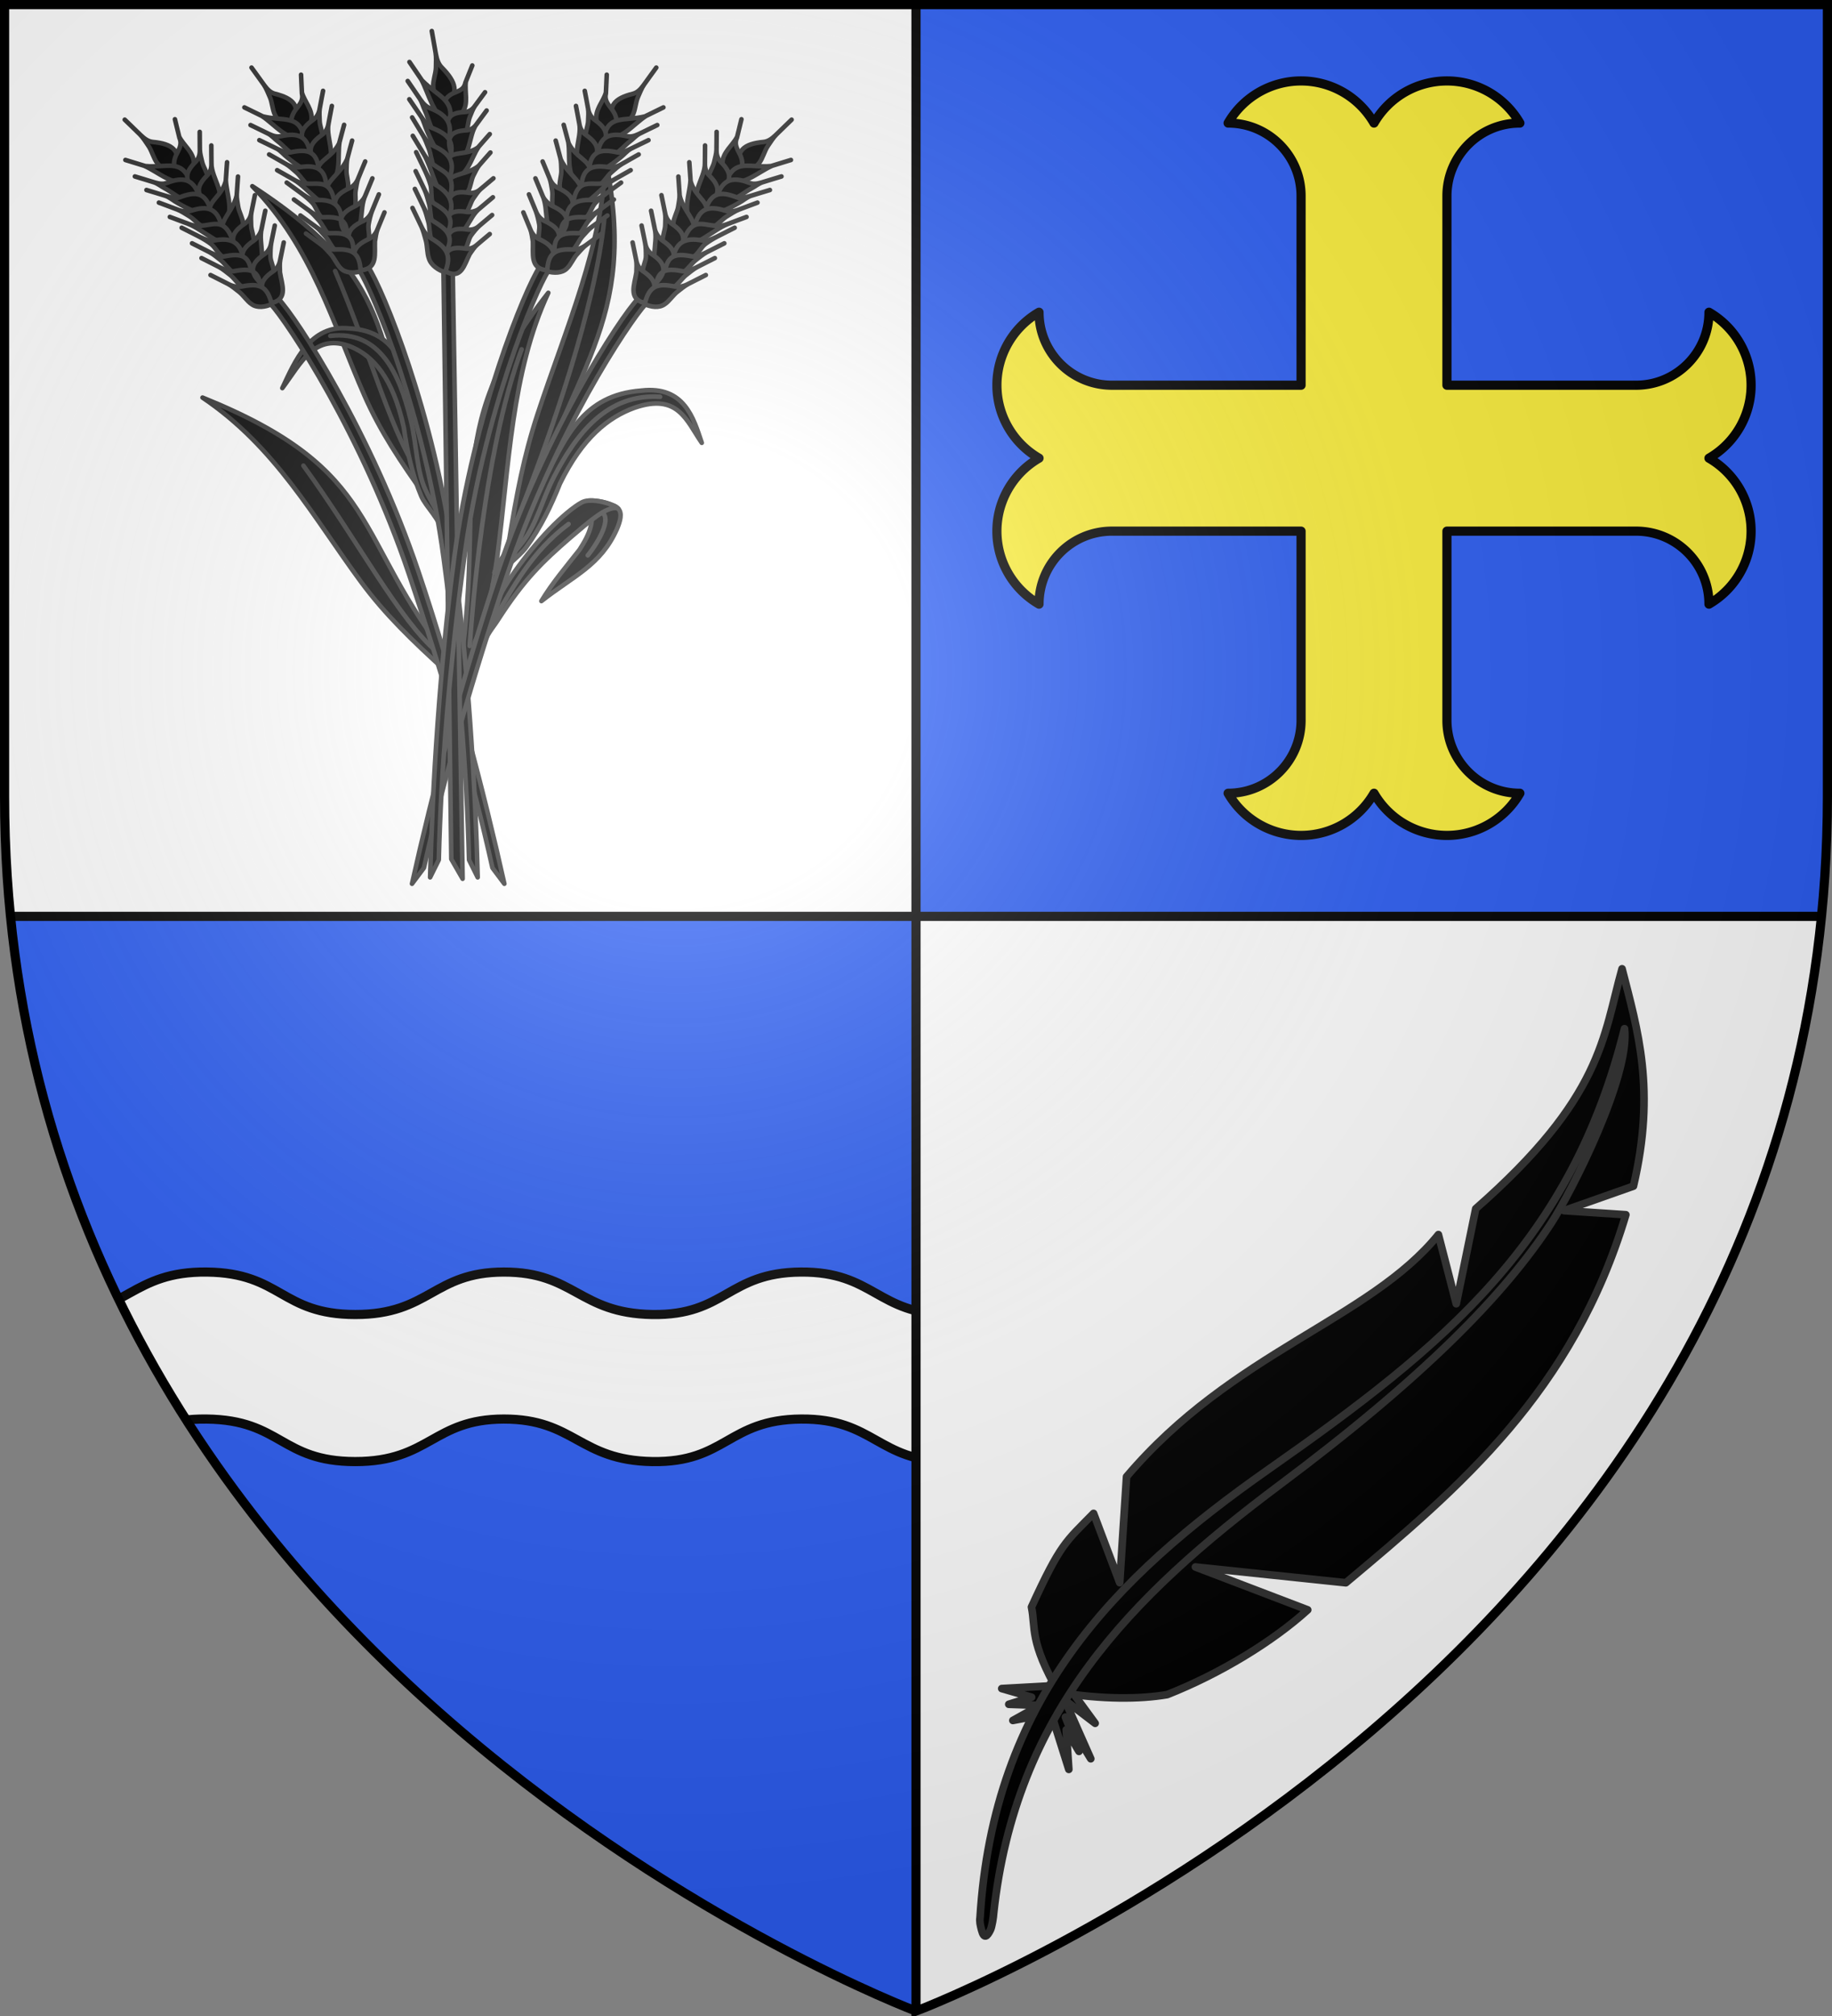
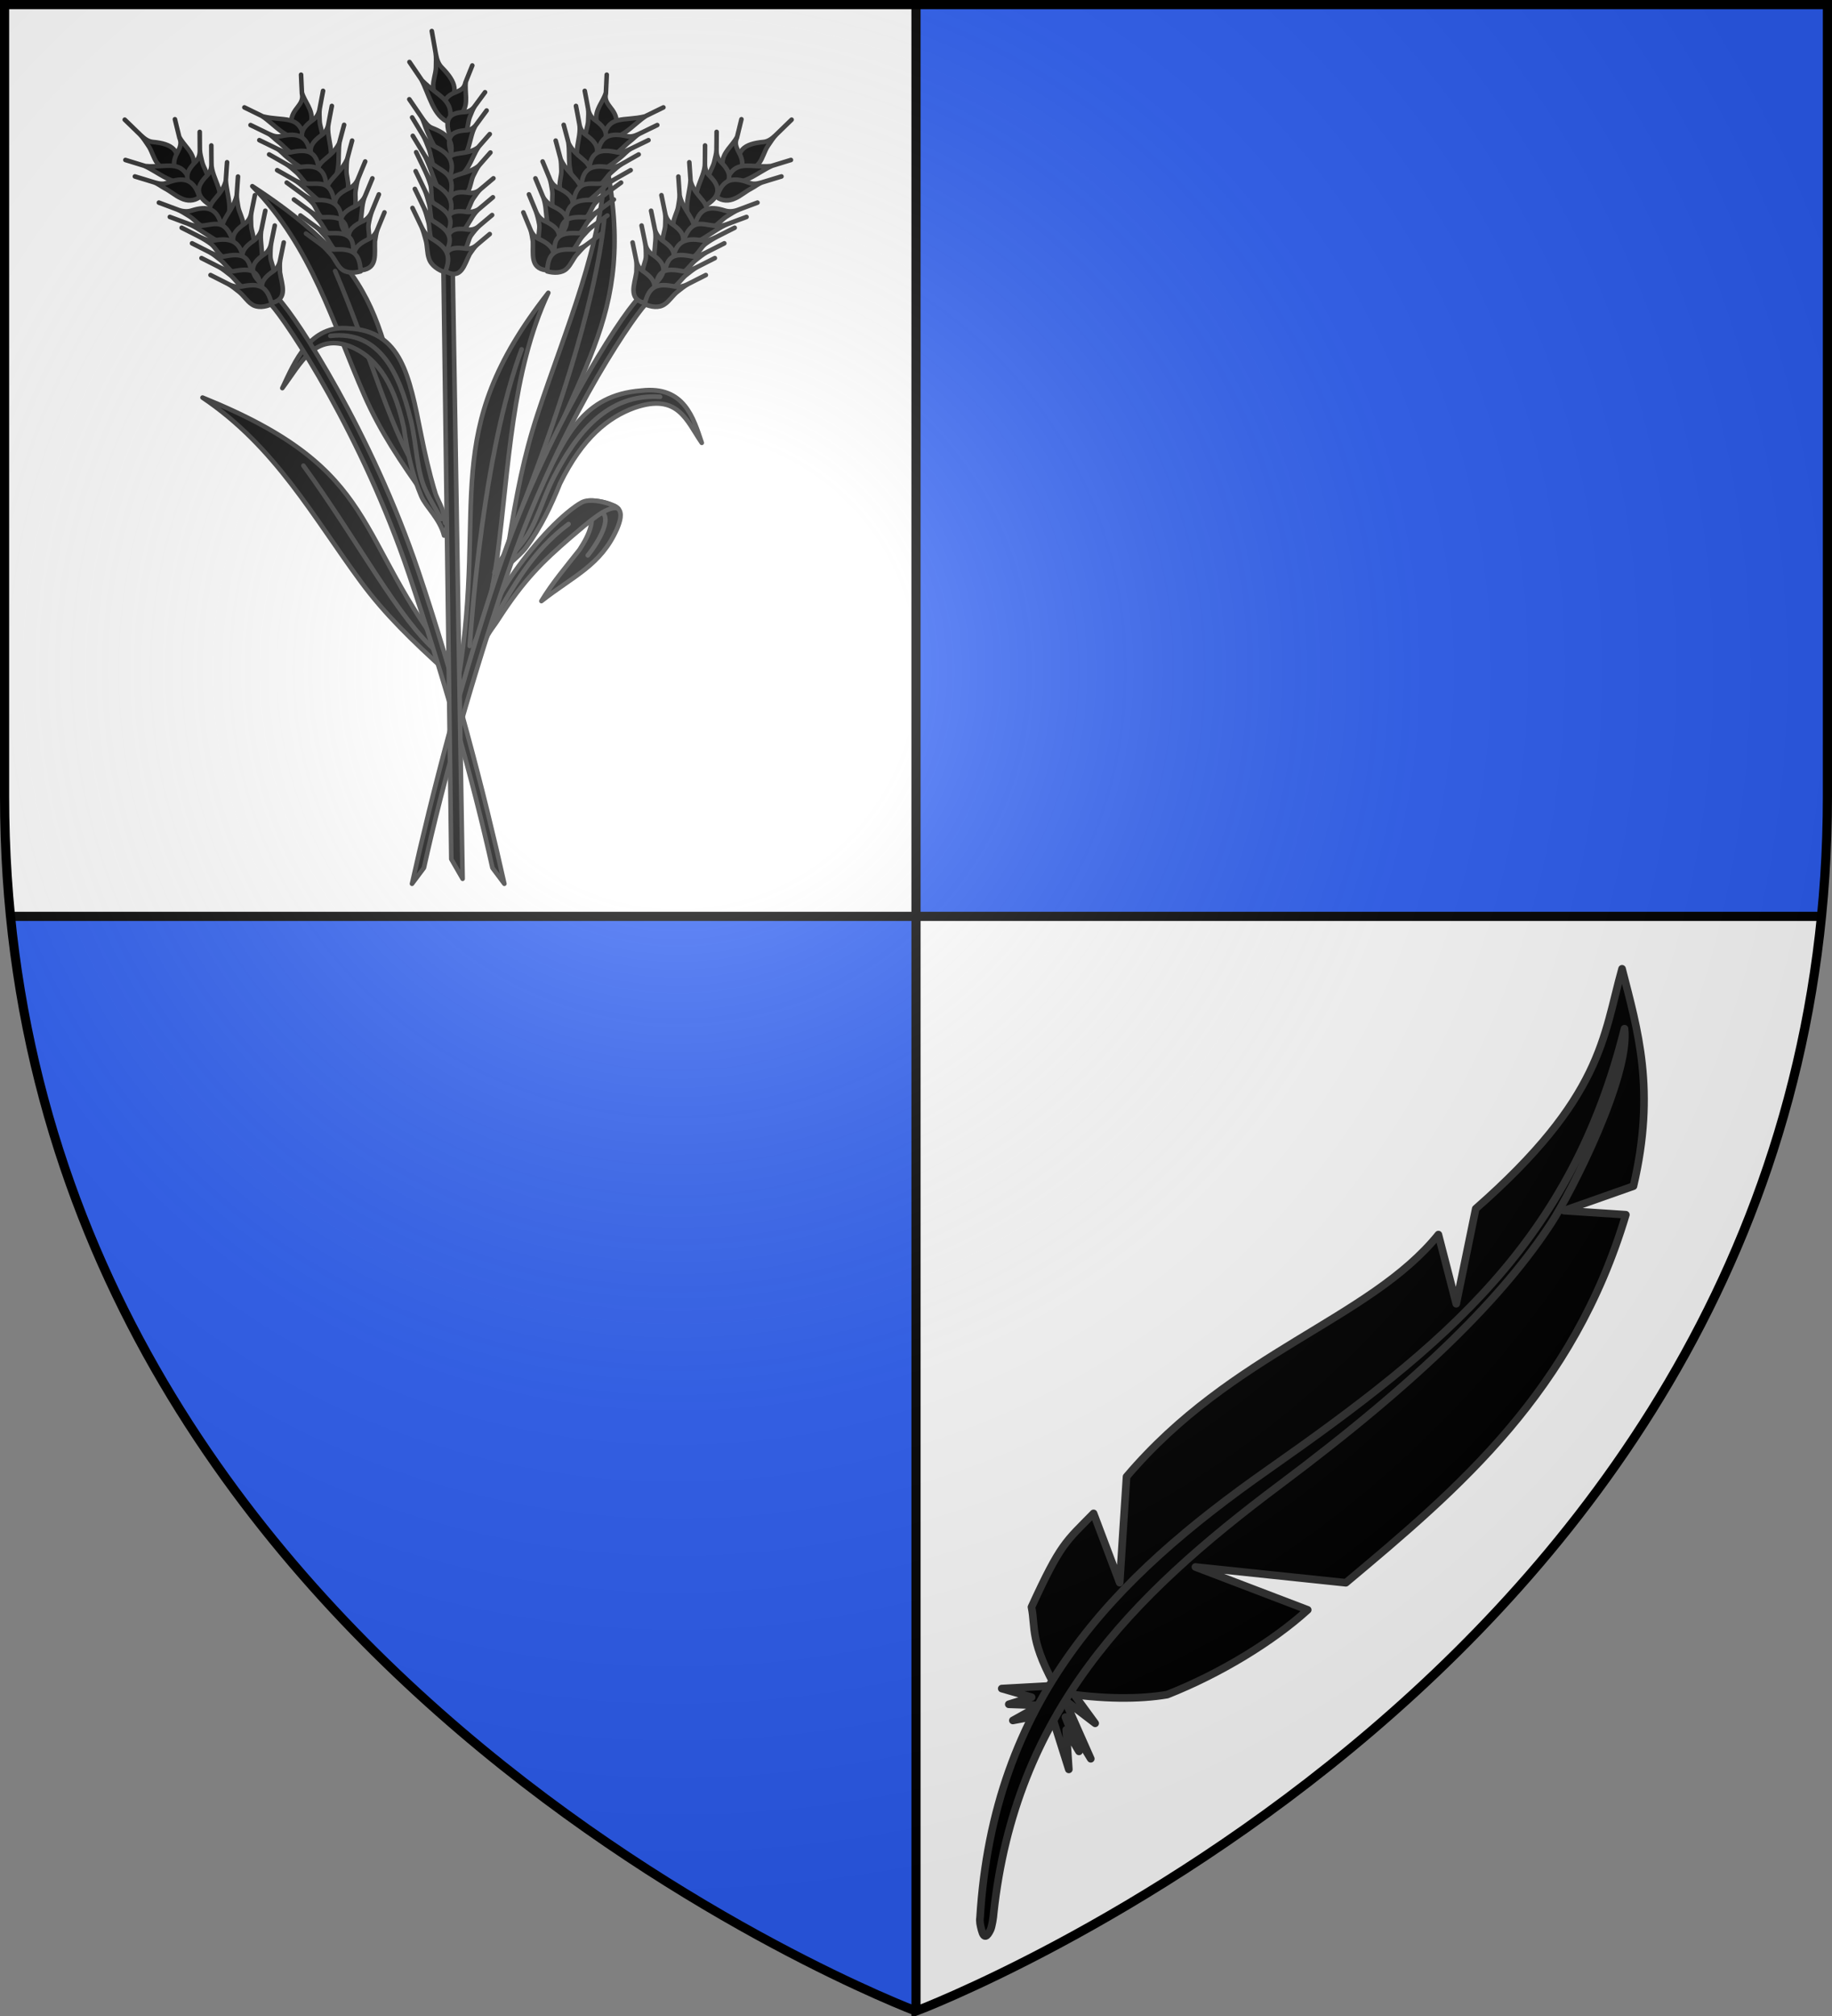
<svg xmlns="http://www.w3.org/2000/svg" xmlns:xlink="http://www.w3.org/1999/xlink" width="600" height="660">
  <rect width="100%" height="100%" fill="#808080" stroke="none" />
  <radialGradient id="e" cx="221.445" cy="226.331" r="300" gradientTransform="matrix(1.353 0 0 1.349 -77.63 -85.747)" gradientUnits="userSpaceOnUse">
    <stop offset="0" stop-color="#fff" stop-opacity=".314" />
    <stop offset=".19" stop-color="#fff" stop-opacity=".251" />
    <stop offset=".6" stop-color="#6b6b6b" stop-opacity=".125" />
    <stop offset="1" stop-opacity=".125" />
  </radialGradient>
  <clipPath id="a">
-     <path d="M3.438 300C29.008 556.446 300 658.5 300 658.5V300zM300 1.5V300h296.563a395 395 0 0 0 1.937-39.254V1.5z" />
-   </clipPath>
+     </clipPath>
  <path fill="#fff" d="M300 1.5V300H3.438A395 395 0 0 1 1.5 260.746V1.5zm0 298.5v358.5-.104S570.894 556.401 596.553 300z" />
  <path fill="#2b5df2" fill-rule="evenodd" d="M3.438 300C29.008 556.446 300 658.5 300 658.5V300zM300 1.5V300h296.563a395 395 0 0 0 1.937-39.254V1.5z" />
  <g stroke="#000" stroke-width="3">
    <path fill="#fff" fill-rule="evenodd" d="M-29.474 416.445c-13.716-.052-21.391 4.714-29.026 8.847v16.974c0 27.906 3.843 2.065 10.53 25.632 4.39-1.98 10.935-3.357 18.308-3.33 23.066.088 26.537 13.985 48.68 13.924S43.15 464.28 67.652 464.57c24.5.288 24.252 13.91 48.68 13.923 24.427.014 25.46-13.896 48.668-13.923 23.209-.028 24.633 13.537 48.668 13.923 24.036.387 24.72-13.73 48.68-13.923 23.961-.194 25.126 13.885 48.634 13.923s24.255-13.923 48.68-13.923c8.604 0 13.14 1.717 18.122 3.935 6.792-23.733 10.716 1.909 10.716-26.238v-16.508c-8.238-4.083-13.628-9.313-29.026-9.313-24.4 0-25.16 13.938-48.644 13.9-23.485-.038-24.639-14.094-48.575-13.9s-24.61 14.286-48.622 13.9c-24.01-.386-25.448-13.928-48.633-13.9-23.185.027-24.23 13.913-48.633 13.9-24.403-.014-24.145-13.612-48.622-13.9-24.476-.288-26.453 13.84-48.575 13.9-22.12.06-25.603-13.813-48.644-13.9z" clip-path="url(#a)" />
-     <path fill="#fcef3c" stroke-linecap="round" stroke-linejoin="round" d="M426.113 26.5a27.59 27.59 0 0 0-23.894 13.787c13.193 0 23.894 10.701 23.894 23.894v61.932h-61.932c-13.193 0-23.886-10.7-23.886-23.894a27.584 27.584 0 0 0 0 47.78 27.583 27.583 0 0 0 0 47.782c0-13.193 10.693-23.894 23.886-23.894h61.932v61.931c0 13.194-10.7 23.88-23.894 23.88a27.6 27.6 0 0 0 23.894 13.802A27.59 27.59 0 0 0 450 259.698a27.59 27.59 0 0 0 23.887 13.802 27.6 27.6 0 0 0 23.894-13.802c-13.193 0-23.894-10.686-23.894-23.88v-61.931h61.932c13.193 0 23.886 10.7 23.886 23.894a27.583 27.583 0 0 0 0-47.78 27.584 27.584 0 0 0 0-47.782c0 13.194-10.693 23.894-23.886 23.894h-61.932V64.181c0-13.193 10.7-23.894 23.894-23.894A27.59 27.59 0 0 0 473.887 26.5 27.58 27.58 0 0 0 450 40.287 27.58 27.58 0 0 0 426.113 26.5" />
  </g>
  <path fill="none" stroke="#000" stroke-width="3" d="M300 1.5v657M3.438 300h593.125" />
  <g stroke="#313131" stroke-linecap="round" stroke-linejoin="round">
    <g stroke-width="2.652" transform="matrix(.565 0 0 .566 275.599 -36.754)">
      <path fill-rule="evenodd" d="M-235.836 349.012c-40.214-82.043-12.396-115.73-105.694-176.376 34.711 35.359 46.701 79.46 64.953 120.982 9.153 20.821 21.201 38.74 35.825 59.111" />
      <path fill="none" d="M-293.533 221.7c21.04 48.902 33.225 97.051 50.649 119.657" />
      <path fill-rule="evenodd" d="M-221.98 457.136c16.887-102.83-12.396-140.97 52.024-222.833-21.477 45.917-22.69 100.305-29.52 152.153-3.425 26-9.781 48.758-17.764 74.719" />
      <path fill="none" d="M-185.406 266.988c-19.049 51.005-27.092 129.513-30.127 171.576" />
      <path fill-rule="evenodd" d="M-186.986 375.753c29.178-98.267 70.04-122.215 50.19-218.373-1.251 48.78-23.207 98.041-39.343 146.997-8.091 24.55-12.336 47.218-16.56 73.335" />
      <path fill-rule="evenodd" d="M-137.55 192.161c-5.453 52.495-31.829 125.815-47.037 164.649M-225.595 448.434c-58.595-73.03-39.272-111.017-144.796-153.53 42.26 28.34 64.337 69.333 91.936 106.673 13.84 18.725 29.832 34.085 48.921 51.382" />
      <path fill="none" d="M-311.915 334.257c32.058 44.06 55.275 88.98 77.627 107.957" />
      <path fill-rule="evenodd" d="M-229.788 367.41c-.963-9.443-4.29-12.374-6.048-18.398-3.305-11.331-5.77-22.227-7.801-32.403-6.922-34.667-11.514-60.184-41.909-61.74-22.44-2.264-31.258 18.955-38.586 34.549 10.803-14.348 18.706-32.444 40.135-23.787 12.53 5.34 23.951 17.698 30.27 46.532 1.974 13.843 4.768 27.13 10.12 39.716 2.695 6.339 10.741 12.933 13.24 22.832" />
      <path fill="none" d="M-232.027 365.153c-2.965-5.548-6.312-10.756-9.08-16.705-5.267-11.323-5.092-26.282-8.575-40.584-6.57-26.98-18.048-52.016-46.627-48.65" />
      <path fill-rule="evenodd" d="M-151.857 382.894c-7.693 9.752-15.757 19.173-22.106 29.718 18.928-14.827 34.438-20.638 43.835-41.774 1.93-4.616 3.18-9.13.732-11.655-.84-.867-1.778-1.53-3.244-2.01-4.938-2.322-11.627-2.928-13.973-2.642 4.384 11.413.63 19.206-5.244 28.363" />
      <path fill-rule="evenodd" d="M-207.794 438.84c2.126-7.199 5.517-10.411 8.696-15.388 15.23-23.628 26.106-33.899 42.11-47.723 11.296-9.76 17.195-14.129 21.212-15.845 2.59-1.107 4.986-1.514 6.366-.745-.474-.399-.932-.885-1.577-1.225-3.036-1.603-9.915-3.86-15.717-3.385-3.019.074-5.182 1.71-7.514 3.29-12.542 8.83-28.483 27.06-39.182 43.653-1.331 2.252-2.803 4.378-3.989 6.765l-11.153 22.368c-1.608 1.488-3.75 3.935-4.162 6.62" />
      <path fill="none" d="M-138.761 361.466c5.253 3.31-1.277 15.942-8.313 24.714m-54.69 37.587c11.686-19.615 22.103-39.697 43.548-55.729" />
      <g id="c" fill-rule="evenodd" stroke="#313131" stroke-linecap="round" stroke-linejoin="round" stroke-width="2.652">
        <path d="M-326.584 237.485c5.774 6.146 18.973 25.117 34.524 53.066s33.186 64.607 46.83 104.969c20.542 60.767 38.139 128.192 49.801 180.604l-6.91-9.216c-11.63-52.263-27.985-109.474-48.446-170-13.52-39.995-31.012-76.35-46.437-104.073s-29.047-47.07-33.68-52.002zM-415.481 134.161l8.782 8.483.536.518c2.39 2.308 4.576 3.673 7.03 3.902 10.99 1.026 16.849 4.744 13.389 16.855-4.38.605-8.297-1.072-10.873-4.641-2.105-2.58-3.13-7.084-5.04-9.837-1.608-2.318-3.08-4.814-5.041-6.762-3.182-3.166-6.356-6.142-8.783-8.518" />
        <path d="m-386.392 133.91 2.468 10.112.15.617c1.737 3.95-.249 6.489-1.86 9.882-2.709 5.973-1.456 10.774 8.457 14.163 2.778-2.528 3.423-5.943 1.803-9.47-.17-6.325-5.881-10.019-8.522-15.173-.97-3.712-1.788-7.319-2.496-10.13" />
        <path d="m-415.088 157.468 10.892 3.331.665.204c12.294 1.165 20.77-4.417 25.824 8.573-8.982 3.854-18.147-5.135-26.47-8.749-3.992-1.281-7.885-2.413-10.911-3.36" />
        <path d="m-372.013 141.222.065 10.294.004.628c.018 2.802-1.01 4.971-2.478 6.428-6.573 6.525-7.35 12.004 3.349 18.191 3.322-1.928 4.755-5.123 3.985-8.859-.395-2.83-2.84-6.36-3.485-9.2-.543-2.393-1.297-4.83-1.351-7.164-.088-3.791-.05-7.452-.09-10.318" />
        <path d="m-409.596 166.998 10.9 3.308.666.202c2.967.9 5.074.976 7.084.192 9-3.514 15.578-2.704 18.76 8.327-3.094 2.21-6.938 2.415-10.658.582-2.878-1.23-6.37-4.157-9.18-5.602-2.366-1.217-4.195-2.89-6.653-3.673-3.994-1.273-7.89-2.397-10.919-3.336" />
        <path d="m-365.3 149.065.065 10.294.004.628c.018 2.802-1.011 4.971-2.479 6.428-6.572 6.525-7.348 12.004 3.35 18.191 9.9-4.807-1.073-16.307-.851-25.223-.089-3.791-.05-7.452-.09-10.318" />
-         <path d="m-402.883 174.84 10.9 3.31.665.201c2.967.9 5.656 1.524 7.665.74 9-3.515 14.997-3.253 18.18 7.779-5.456 3.328-13.262-1.072-19.257-4.472-2.366-1.217-4.776-3.438-7.235-4.221-3.994-1.273-7.89-2.397-10.918-3.336" />
        <path d="m-356.171 158.781-.711 10.254-.044.626c-3.327 12.417-18.057 13.463-1.445 25.643 6.851-7.755 1.836-17.535 1.51-26.243.198-3.78.513-7.423.69-10.28" />
        <path d="m-395.682 182.139 10.646 3.964.65.242c2.898 1.08 5.538 1.054 7.606.396 9.26-2.946 15.236-1.506 17.586 9.675-3.26 2.01-7.118 1.978-10.699-.076-2.783-1.401-5.514-4.76-8.214-6.372-2.274-1.357-4.515-2.905-6.913-3.836-3.896-1.513-7.706-2.871-10.662-3.993" />
        <path d="m-349.83 167.058-.71 10.254-.044.626c-2.458 11.772-16.908 18.994-1.139 26.12 3.467-1.716 5.292-6.361 4.805-10.128-.182-2.843-2.36-6.508-2.79-9.376-.363-2.416-.932-4.89-.81-7.216.197-3.78.512-7.423.689-10.28" />
        <path d="m-389.34 190.416 10.646 3.964.65.242c10.929 4.183 19.206-7.81 25.365 9.983-5.426 5.495-16.738-6.71-25.999-10.196-3.896-1.513-7.706-2.872-10.662-3.993" />
        <path d="m-340.018 177.83-2.069 10.07-.126.614c-.563 2.741-2.029 4.687-3.78 5.863-7.843 5.266-9.745 10.489-.462 18.34 3.68-1.322 5.758-4.203 5.772-7.983.196-2.832-1.487-6.695-1.535-9.579-.041-2.43-.28-4.939.15-7.228.698-3.719 1.495-7.289 2.05-10.096" />
        <path d="m-382.476 196.671 10.08 5.074.615.31c2.743 1.38 5.886 2.435 8.033 2.008 9.617-1.915 16.132.617 16.99 11.933-3.515 1.637-8.618-.066-11.912-2.486-2.587-1.687-4.342-5.569-6.817-7.455-2.085-1.589-4.632-3.1-6.897-4.28-3.681-1.919-7.296-3.674-10.092-5.104M-334.009 186.835l-2.068 10.07-.127.614c-.563 2.74-2.864 5.53-4.615 6.706-7.843 5.266-9.297 10.473-.014 18.324 9.1-5.443 2.316-16.369 4.774-25.617.698-3.72 1.496-7.29 2.05-10.097" />
        <path d="m-376.467 205.676 10.08 5.073.615.31c2.743 1.38 5.988 2.594 8.136 2.167 9.616-1.914 14.765-.796 15.623 10.52-3.515 1.637-7.353 1.189-10.647-1.231-2.588-1.688-4.862-5.307-7.338-7.193-2.085-1.588-4.112-3.362-6.377-4.543-3.68-1.918-7.296-3.674-10.092-5.103" />
        <path d="m-328.514 195.396-2.068 10.07-.127.614c-.563 2.74-2.028 4.687-3.78 5.863-7.843 5.266-9.745 10.488-.462 18.34 3.68-1.323 5.758-4.204 5.772-7.984.196-2.832-1.803-6.114-1.85-8.998-.042-2.43.035-5.52.465-7.808.698-3.72 1.496-7.29 2.05-10.097M-370.972 214.237l10.08 5.073.615.31c2.743 1.38 5.989 2.594 8.136 2.167 9.616-1.914 14.765-.796 15.623 10.52-3.515 1.636-7.353 1.188-10.647-1.231-2.588-1.688-4.862-5.307-7.337-7.193-2.085-1.588-4.113-3.363-6.378-4.543-3.68-1.918-7.296-3.674-10.092-5.103" />
        <path d="m-323.298 205.187-2.069 10.069-.126.614c-.563 2.741-2.029 4.687-3.78 5.863-7.843 5.266-9.745 10.489-.462 18.34 8.964-2.566 5.336-10.466 4.237-17.562-.041-2.43-.28-4.939.15-7.228.698-3.719 1.495-7.29 2.05-10.096" />
        <path d="m-365.756 224.027 10.08 5.074.615.31c2.743 1.38 5.376 1.64 7.524 1.213 9.616-1.914 14.677-.68 17.222 10.23-3.515 1.637-8.34 2.432-11.635.012-2.587-1.687-4.862-5.306-7.337-7.192-2.085-1.589-4.112-3.363-6.377-4.543-3.681-1.919-7.296-3.674-10.092-5.104" />
      </g>
      <g id="d" fill-rule="evenodd" stroke="#313131" stroke-linecap="round" stroke-linejoin="round" stroke-width="2.652">
-         <path d="M-274.428 219.128c4.497 6.918 13.823 27.583 23.725 57.446 9.902 29.864 20.168 68.619 25.782 110.429 8.453 62.948 12.712 132.016 14.036 185.404l-5.022-10.114c-1.32-53.235-6.337-112.054-14.757-174.752-5.563-41.43-15.747-79.866-25.569-109.487s-19.49-50.72-23.1-56.272zM-341.983 104.04l7.009 9.67.427.59c1.908 2.632 3.797 4.303 6.171 4.895 10.63 2.651 15.683 7.19 9.924 18.608-4.433-.057-7.968-2.295-9.814-6.197-1.574-2.857-1.71-7.447-3.058-10.445-1.135-2.525-2.102-5.204-3.656-7.416-2.52-3.595-5.071-7.001-7.003-9.705" />
        <path d="m-313.27 108.136.471 10.332.03.63c.944 4.152-1.505 6.357-3.752 9.46-3.828 5.482-3.524 10.4 5.586 15.22 3.228-2.077 4.527-5.346 3.615-9.064 1.058-6.257-3.852-10.75-5.454-16.223-.237-3.803-.343-7.48-.495-10.355" />
        <path d="m-346.117 127.065 10.087 4.91.616.299c11.889 2.983 21.324-1.251 23.784 12.304-9.599 2.457-16.886-7.77-24.387-12.574-3.684-1.858-7.301-3.555-10.1-4.939" />
        <path d="m-300.518 117.487-1.933 10.154-.118.62c-.526 2.763-1.96 4.747-3.69 5.964-7.742 5.448-9.57 10.731-.229 18.425 3.648-1.404 5.68-4.339 5.647-8.135.16-2.848-1.565-6.691-1.65-9.586-.07-2.439-.34-4.954.059-7.261.648-3.75 1.397-7.35 1.914-10.18" />
        <path d="m-342.553 137.276 10.1 4.888.616.298c2.748 1.33 4.81 1.72 6.943 1.246 9.55-2.119 15.875-.339 16.872 11.007-3.479 1.715-7.306 1.344-10.616-1.018-2.598-1.642-5.471-5.047-7.96-6.89-2.095-1.553-3.573-3.474-5.843-4.613-3.69-1.851-7.31-3.54-10.112-4.918" />
        <path d="m-295.425 126.218-1.933 10.153-.118.62c-.526 2.763-1.96 4.748-3.69 5.964-7.742 5.449-9.57 10.732-.228 18.426 10.688-3.26 2.107-16.23 4.055-24.983.648-3.749 1.397-7.35 1.914-10.18" />
        <path d="m-337.46 146.007 10.1 4.887.616.298c2.749 1.33 5.277 2.347 7.41 1.873 9.55-2.119 15.408-.965 16.405 10.38-6.023 2.466-12.86-3.036-18.109-7.281-2.096-1.553-4.04-4.101-6.31-5.24-3.69-1.85-7.31-3.54-10.112-4.917" />
        <path d="m-288.314 137.155-2.69 9.999-.164.61c-5.688 11.74-20.406 10.57-6.399 25.052 8.256-6.619 5.21-17.004 6.58-25.634.928-3.696 1.945-7.238 2.673-10.027" />
        <path d="m-331.78 154.273 9.722 5.496.593.336c2.646 1.496 5.253 1.865 7.418 1.526 9.698-1.521 15.306.79 15.453 12.158-3.603 1.494-7.398.888-10.528-1.671-2.471-1.797-4.51-5.515-6.858-7.505-1.977-1.677-3.886-3.538-6.068-4.813-3.546-2.073-7.037-3.98-9.732-5.527" />
        <path d="m-283.67 146.258-2.69 9.999-.164.61c-4.707 11.233-20.348 16.192-6.19 25.568 3.748-1.173 6.449-5.478 6.699-9.263.372-2.828-1.062-6.765-.93-9.655.111-2.435.03-4.958.601-7.232.928-3.696 1.946-7.238 2.674-10.027" />
        <path d="m-327.136 163.376 9.722 5.496.593.336c9.958 5.754 20.44-4.828 23.058 13.624-6.413 4.604-15.193-9.11-23.641-13.93-3.546-2.072-7.037-3.98-9.732-5.526" />
        <path d="m-276.092 158.338-3.992 9.614-.244.586c-1.086 2.617-2.908 4.316-4.862 5.213-8.75 4.019-11.638 8.881-4.014 18.004 3.884-.754 6.49-3.282 7.237-7.005.743-2.762-.167-6.82.345-9.668.432-2.4.683-4.909 1.55-7.1 1.41-3.561 2.889-6.96 3.98-9.644" />
        <path d="m-321.586 170.566 8.948 6.504.546.396c2.436 1.77 5.328 3.28 7.527 3.179 9.848-.45 15.777 3.017 14.426 14.296-3.78 1.088-8.478-1.352-11.255-4.228-2.222-2.05-3.198-6.136-5.272-8.364-1.746-1.877-3.962-3.747-5.966-5.248-3.255-2.44-6.476-4.71-8.954-6.535" />
        <path d="m-271.918 168.108-3.991 9.614-.244.587c-1.087 2.616-3.896 5.022-5.85 5.92-8.75 4.018-11.192 8.93-3.568 18.054 10.023-4.006 5.458-15.785 9.674-24.531 1.41-3.56 2.888-6.96 3.98-9.644M-317.411 180.336l8.948 6.504.546.397c2.435 1.77 5.398 3.45 7.597 3.35 9.847-.45 14.704 1.42 13.354 12.699-3.781 1.088-7.477.073-10.253-2.803-2.222-2.049-3.762-5.955-5.835-8.183-1.746-1.876-3.4-3.927-5.403-5.429-3.255-2.44-6.477-4.71-8.954-6.535" />
        <path d="m-268.164 177.365-3.991 9.613-.244.587c-1.087 2.617-2.909 4.316-4.862 5.213-8.751 4.018-11.639 8.88-4.014 18.004 3.883-.754 6.49-3.283 7.236-7.006.743-2.761-.59-6.294-.078-9.143.431-2.4 1.107-5.433 1.974-7.625 1.41-3.56 2.888-6.96 3.98-9.643" />
        <path d="m-313.657 189.592 8.948 6.504.546.397c2.435 1.77 5.398 3.45 7.597 3.35 9.847-.45 14.704 1.42 13.354 12.7-3.781 1.087-7.477.073-10.253-2.803-2.222-2.05-3.762-5.955-5.835-8.183-1.746-1.877-3.4-3.928-5.403-5.43-3.255-2.44-6.477-4.71-8.954-6.535" />
        <path d="m-264.923 187.791-3.992 9.614-.244.586c-1.086 2.617-2.908 4.316-4.862 5.213-8.75 4.019-11.638 8.881-4.014 18.004 9.332-1.19 7.289-9.517 7.582-16.673.431-2.4.683-4.909 1.55-7.1 1.41-3.561 2.888-6.96 3.98-9.644" />
        <path d="m-310.417 200.019 8.948 6.504.546.396c2.436 1.77 4.98 2.42 7.179 2.32 9.847-.45 14.595 1.521 14.986 12.652-3.781 1.088-8.69 1.151-11.467-1.725-2.222-2.05-3.762-5.955-5.835-8.183-1.746-1.877-3.4-3.928-5.403-5.43-3.255-2.439-6.476-4.709-8.954-6.534" />
      </g>
      <path fill-rule="evenodd" d="M-201.219 396.255c3.062-8.699 7.34-11.516 10.55-17.11 6.036-10.521 11.056-20.612 15.447-30.025 14.962-32.067 25.421-55.652 59.156-58.25 25.143-2.94 30.331 16.185 35.078 30.208-8.83-12.746-13.676-29.042-39.064-20.276-14.902 5.382-30.076 17.157-43.137 43.851-5.106 12.775-10.995 25.072-19.547 36.823-4.307 5.918-14.549 12.277-19.396 21.455" />
      <path fill="none" d="M-198.279 394.098c4.435-5.203 9.219-10.11 13.522-15.673 8.191-10.59 11.172-24.306 18.034-37.56 12.945-25.003 30.87-48.41 61.563-46.423" />
      <use xlink:href="#c" width="100%" height="100%" transform="matrix(-1 0 0 1 -444.392 0)" />
      <g fill-rule="evenodd">
        <path d="m-225.406 218.179 5.787 355.047-6.562-11.37-4.57-343.038zM-237.499 82.89l2.225 12.487.136.762c.606 3.398 1.584 5.941 3.423 7.811 8.237 8.374 10.825 15.236 1.161 22.001-3.858-2.57-6.049-6.547-6.086-11.026-.223-3.407 1.515-7.52 1.548-10.922.028-2.866.265-5.771-.2-8.599-.754-4.594-1.61-9.038-2.207-12.513" />
        <path d="m-214.01 102.814-3.768 9.351-.23.57c-.853 4.189-3.89 4.735-7.114 6.186-5.57 2.644-7.294 7.14-1.266 16.556 3.668.01 6.128-2.126 6.833-5.914 3.46-4.9.977-11.64 1.789-17.364 1.33-3.477 2.726-6.77 3.756-9.385" />
        <path d="m-250.436 100.785 6.847 10.05.418.613c9.205 9.381 19.182 11.022 15.851 24.338-9.4-3.297-11.644-16.43-16.27-24.918-2.474-3.728-4.955-7.276-6.846-10.083" />
        <path d="m-206.627 118.284-5.8 7.828-.355.478c-1.579 2.13-3.638 3.06-5.645 3.147-8.985.389-12.724 3.995-7.656 16.07 3.763.839 6.73-.587 8.237-3.944 1.292-2.413 1.337-6.772 2.434-9.366.925-2.184 1.706-4.549 2.99-6.35 2.084-2.928 4.197-5.668 5.795-7.863" />
-         <path d="m-251.447 111.788 6.867 10.038.419.613c1.869 2.732 3.517 4.246 5.576 5.042 9.222 3.566 14.04 8.726 10.323 19.268-3.741-.47-6.943-2.971-8.886-6.93-1.61-2.92-2.749-7.547-4.182-10.582-1.207-2.556-1.724-5.086-3.251-7.378-2.482-3.724-4.97-7.267-6.866-10.071" />
        <path d="m-205.7 128.855-5.8 7.828-.354.478c-1.579 2.13-3.639 3.06-5.645 3.147-8.985.389-12.724 3.995-7.656 16.07 10.68 3.21 8.412-13.072 13.66-19.66 2.085-2.928 4.198-5.668 5.796-7.863M-250.52 122.359l6.868 10.038.419.613c1.869 2.732 3.672 5.062 5.73 5.859 9.222 3.565 13.886 7.91 10.168 18.451-6.272-1.256-10.034-9.98-12.912-16.696-1.208-2.556-1.88-5.901-3.407-8.193-2.481-3.724-4.97-7.268-6.866-10.072" />
        <path d="m-203.897 142.513-6.402 7.262-.39.443c-9.732 7.088-22.149-2.305-15.742 18.39 9.909-1.127 11.444-11.99 16.135-18.799 2.308-2.721 4.633-5.258 6.399-7.296" />
        <path d="m-248.89 132.856 6.29 10.358.384.633c1.712 2.819 3.845 4.625 5.879 5.558 9.108 4.175 13.084 9.395 8.613 19.474-3.76-.735-6.838-3.426-8.544-7.454-1.437-2.985-1.719-7.413-2.969-10.497-1.053-2.599-1.971-5.319-3.367-7.68-2.266-3.839-4.552-7.5-6.286-10.392" />
        <path d="m-203.514 153.157-6.401 7.261-.391.443c-8.667 7.202-24.372 2.67-15.767 18.961 3.758 1.1 7.864-1.15 9.615-4.335 1.47-2.275 1.807-6.552 3.092-9.018 1.083-2.077 2.033-4.342 3.454-6.017 2.308-2.721 4.632-5.258 6.398-7.295" />
        <path d="m-248.507 143.5 6.29 10.358.384.632c6.393 10.72 19.855 7.374 14.681 25.085-7.48.404-9.619-16.646-15.068-25.685-2.267-3.838-4.552-7.499-6.287-10.39" />
        <path d="m-201.765 168.085-7.386 6.183-.451.378c-2.01 1.683-4.294 2.14-6.368 1.819-9.29-1.441-13.786 1.193-10.8 13.547 3.706 1.545 7.011.803 9.172-2.045 1.768-2.006 2.614-6.09 4.215-8.304 1.349-1.865 2.584-3.928 4.23-5.361 2.676-2.33 5.346-4.478 7.388-6.217" />
        <path d="m-246.555 152.975 5.204 10.805.318.66c1.417 2.94 3.34 5.911 5.306 7.073 8.806 5.201 12.596 11.62 6.85 20.77-3.752-1.194-6.88-6.01-8.147-10.116-1.117-3.065-.318-7.213-1.232-10.35-.77-2.644-1.955-5.547-3.102-8.006-1.863-3.995-3.766-7.822-5.197-10.836" />
        <path d="m-202.063 179.048-7.386 6.183-.45.378c-2.01 1.683-5.444 2.201-7.519 1.88-9.289-1.442-13.416 1.49-10.43 13.844 10.398 2.176 11.167-10.775 18.398-16.068 2.676-2.33 5.346-4.478 7.387-6.217" />
        <path d="m-246.853 163.938 5.205 10.805.318.66c1.416 2.94 3.33 6.102 5.297 7.263 8.807 5.202 12.303 9.607 6.557 18.756-3.752-1.192-6.578-4.185-7.846-8.292-1.116-3.065-.884-7.374-1.798-10.511-.77-2.643-1.388-5.386-2.535-7.845-1.864-3.995-3.766-7.822-5.198-10.836" />
        <path d="m-202.52 189.32-7.387 6.184-.45.377c-2.01 1.683-4.294 2.141-6.368 1.82-9.29-1.442-13.786 1.192-10.8 13.547 3.706 1.544 7.011.802 9.172-2.046 1.768-2.006 2.03-5.869 3.631-8.083 1.349-1.865 3.168-4.148 4.814-5.582 2.676-2.33 5.346-4.477 7.387-6.216" />
        <path d="m-247.31 174.21 5.204 10.805.318.66c1.417 2.94 3.33 6.102 5.297 7.263 8.807 5.202 12.303 9.607 6.557 18.757-3.752-1.193-6.578-4.186-7.845-8.293-1.117-3.065-.885-7.374-1.8-10.511-.77-2.643-1.387-5.386-2.534-7.845-1.863-3.995-3.766-7.822-5.197-10.836" />
        <path d="m-203.902 200.33-7.386 6.183-.45.377c-2.011 1.683-4.294 2.141-6.369 1.82-9.289-1.442-13.785 1.192-10.8 13.546 8.654 4.258 10.234-4.224 13.387-10.349 1.35-1.865 2.584-3.928 4.23-5.361 2.676-2.33 5.346-4.477 7.388-6.217" />
        <path d="m-248.692 185.22 5.205 10.804.317.66c1.417 2.94 3.382 4.958 5.349 6.12 8.806 5.201 12.166 9.634 8.005 19.642-3.752-1.193-8.077-3.928-9.345-8.035-1.117-3.065-.884-7.374-1.799-10.511-.77-2.643-1.388-5.386-2.534-7.845-1.864-3.995-3.767-7.822-5.198-10.836" />
      </g>
      <use xlink:href="#d" width="100%" height="100%" transform="matrix(-1 0 0 1 -449.345 0)" />
    </g>
    <g stroke-width="2.313">
      <path d="M353.517 547.847c13.394.472 24.487-.873 32.723-3.32 15.154-8.204 29.85-19.826 39.177-30.604l-35.338-8.8 45.825-.74c30.8-32.825 61.378-65.881 70.82-120.866l-18.763 1.023 20.006-9.9c3.293-29.803-4.369-46.973-11.343-64.936-3.244 21.135-1.102 39.304-35.272 77.462l-2.402 29.298-7.888-20.143c-17.606 28.134-57.694 42.707-84.989 84.159l1.798 32.118-10.384-19.88c-7.359 9.606-8.78 10.131-15.265 30.43 2.068 6.15.54 10.328 11.295 24.699" transform="matrix(1.073 .13 -.13 1.073 38.625 -79.704)" />
      <path d="m356.799 546.37 8.815 9.411-9.974-5.866 9.945 16.683-9.154-11.593 5.342 9.804-4.64-6.016 2.233 11.802-7.371-16.258-11.241 3.586 7.579-5.512-9.395.8 6.607-2.967-9.296-1.504 18.138-3.22" transform="matrix(1.073 .13 -.13 1.073 38.625 -79.704)" />
      <path d="M499.543 327.62c3.454 14.042-9.997 51.057-14.946 61.11-11.494 23.355-33.024 51.218-72.085 88.551-41.216 39.393-71.322 78.521-70.51 139.326.08 1.071-.016 4.106-.367 5.116-.74 2.129-1.579 3.087-2.666.355-.571-1.433-.953-2.586-.9-3.658-3.898-66.052 27.524-106.763 70.444-145.331 48.975-44.008 82.845-79.595 91.03-145.47" transform="matrix(1.073 .13 -.13 1.073 38.625 -79.704)" />
    </g>
  </g>
  <path fill="url(#e)" fill-rule="evenodd" d="M300 658.5s298.5-112.32 298.5-397.772V1.5H1.5v259.228C1.5 546.18 300 658.5 300 658.5" />
  <path fill="none" stroke="#000" stroke-width="3" d="M300 658.397S1.5 546.095 1.5 260.688V1.5h597v259.188c0 285.407-298.5 397.71-298.5 397.71z" />
</svg>